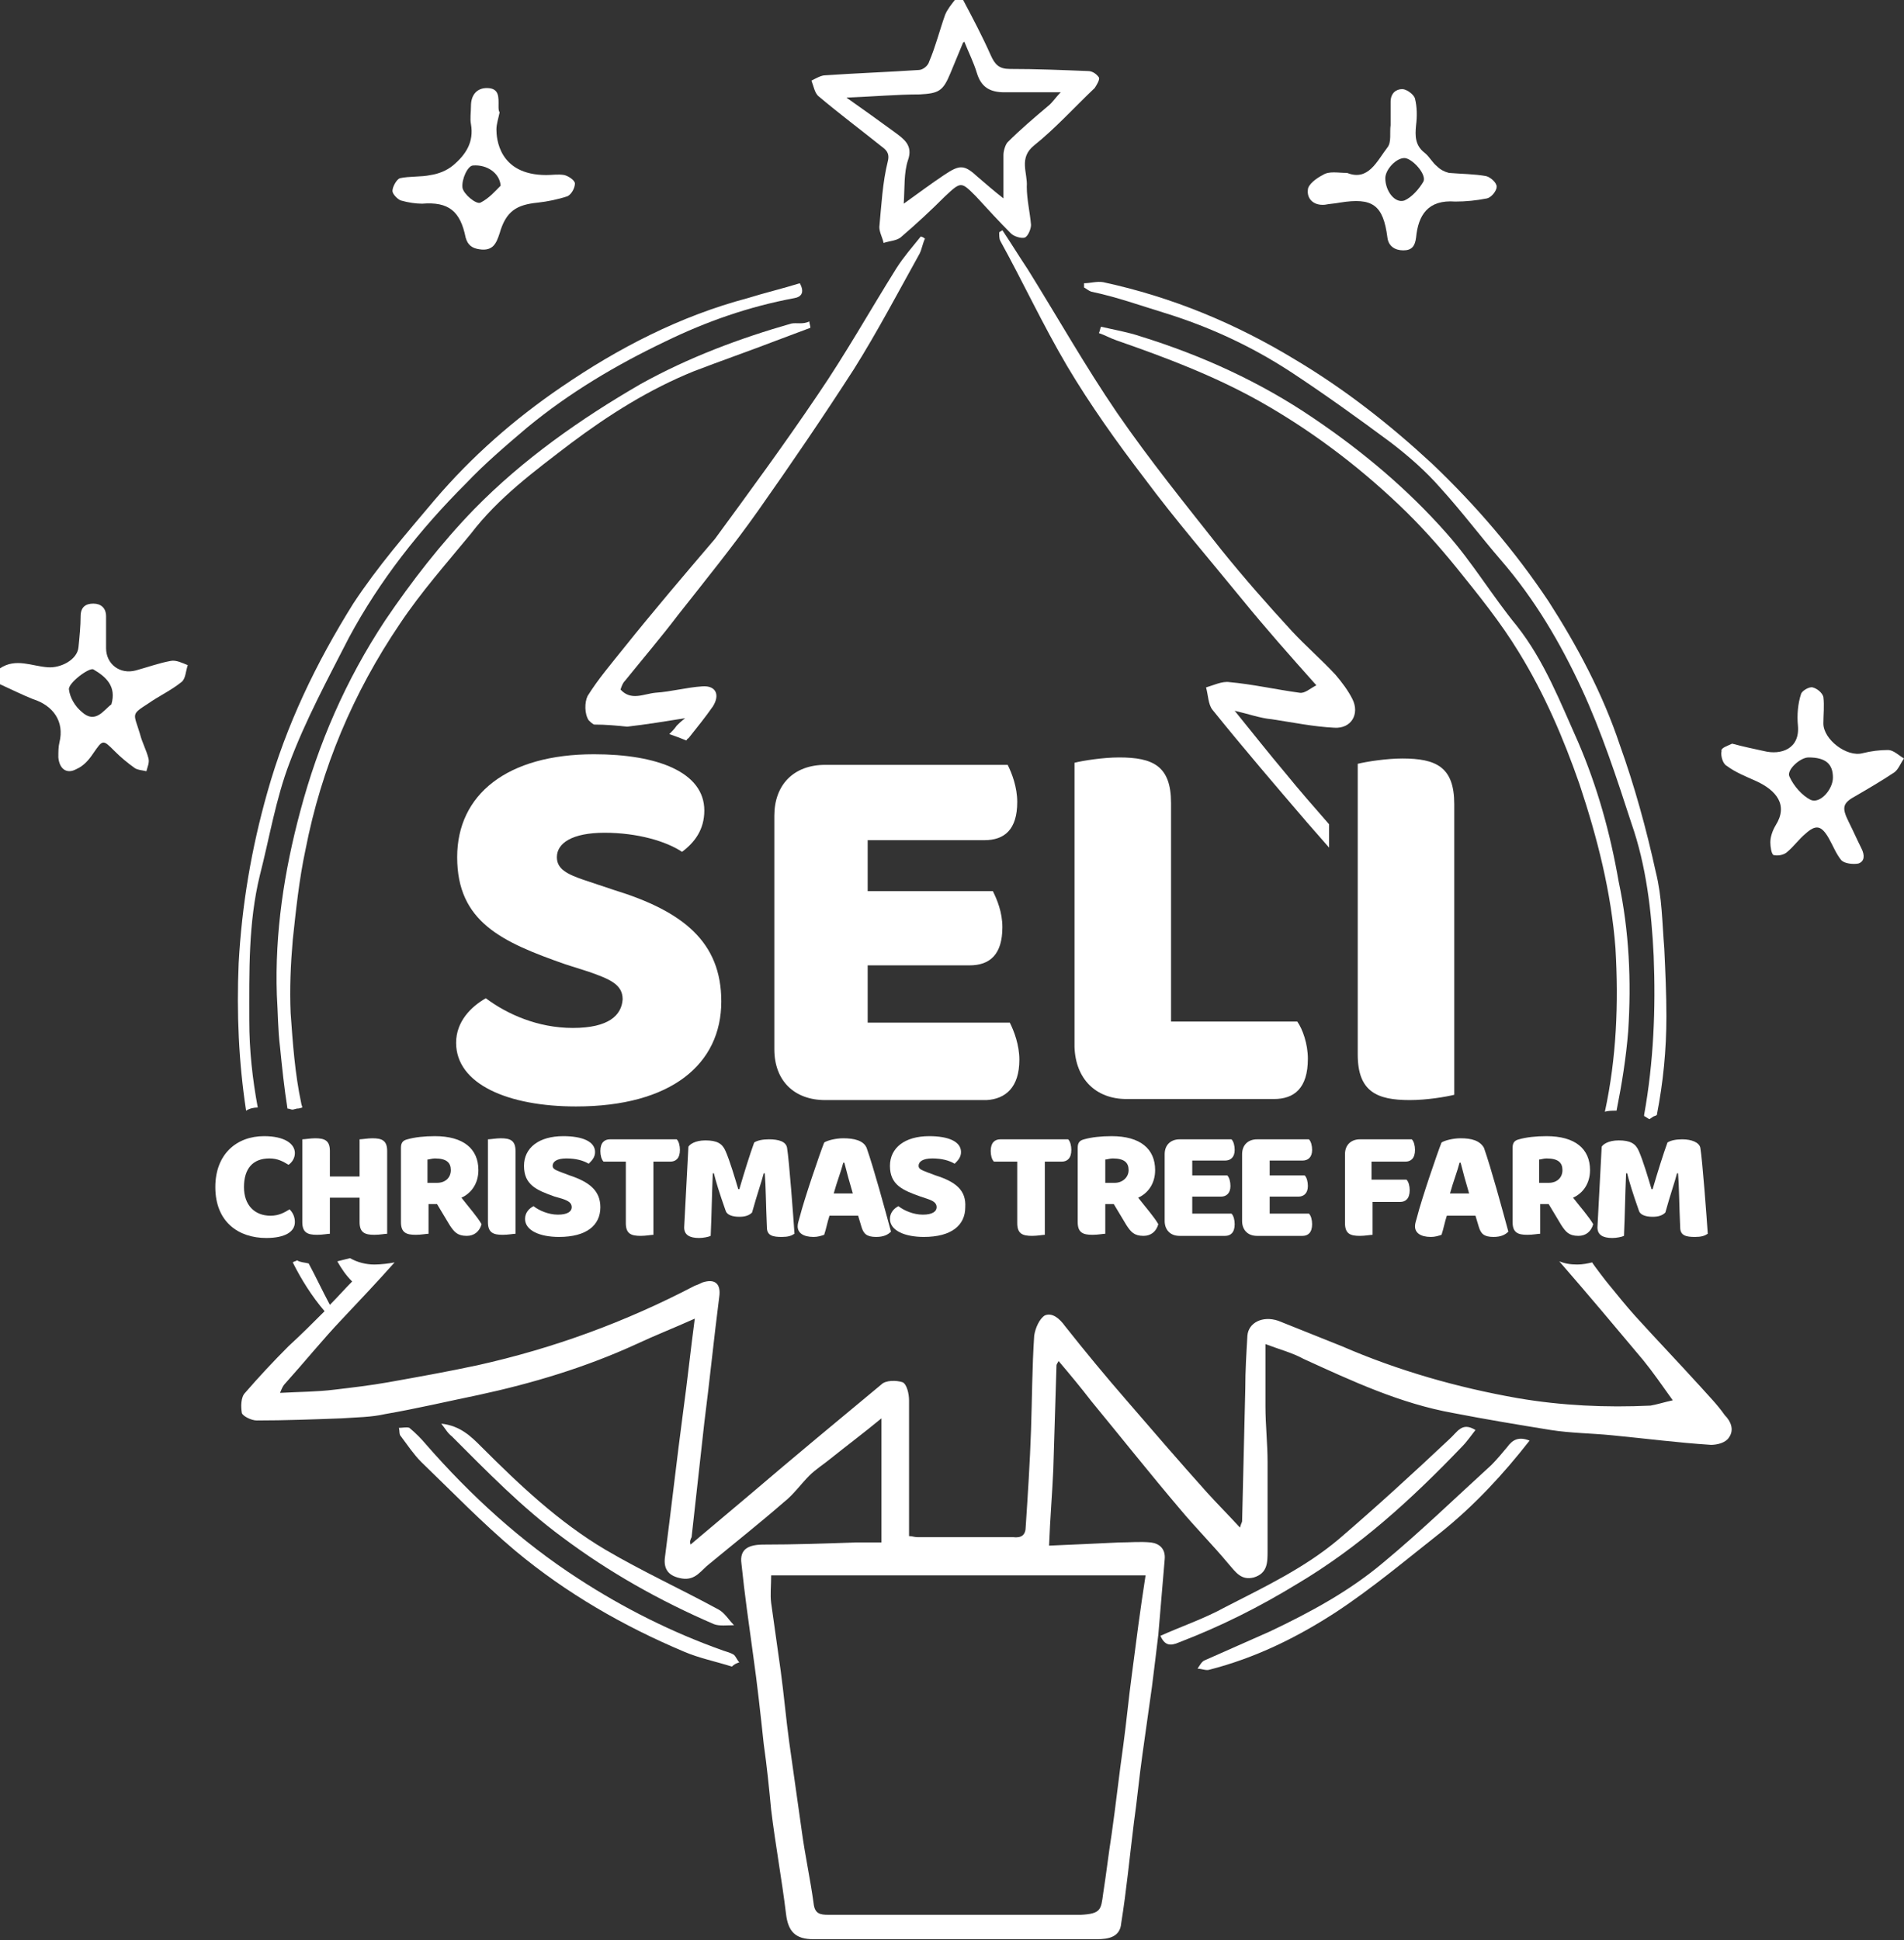
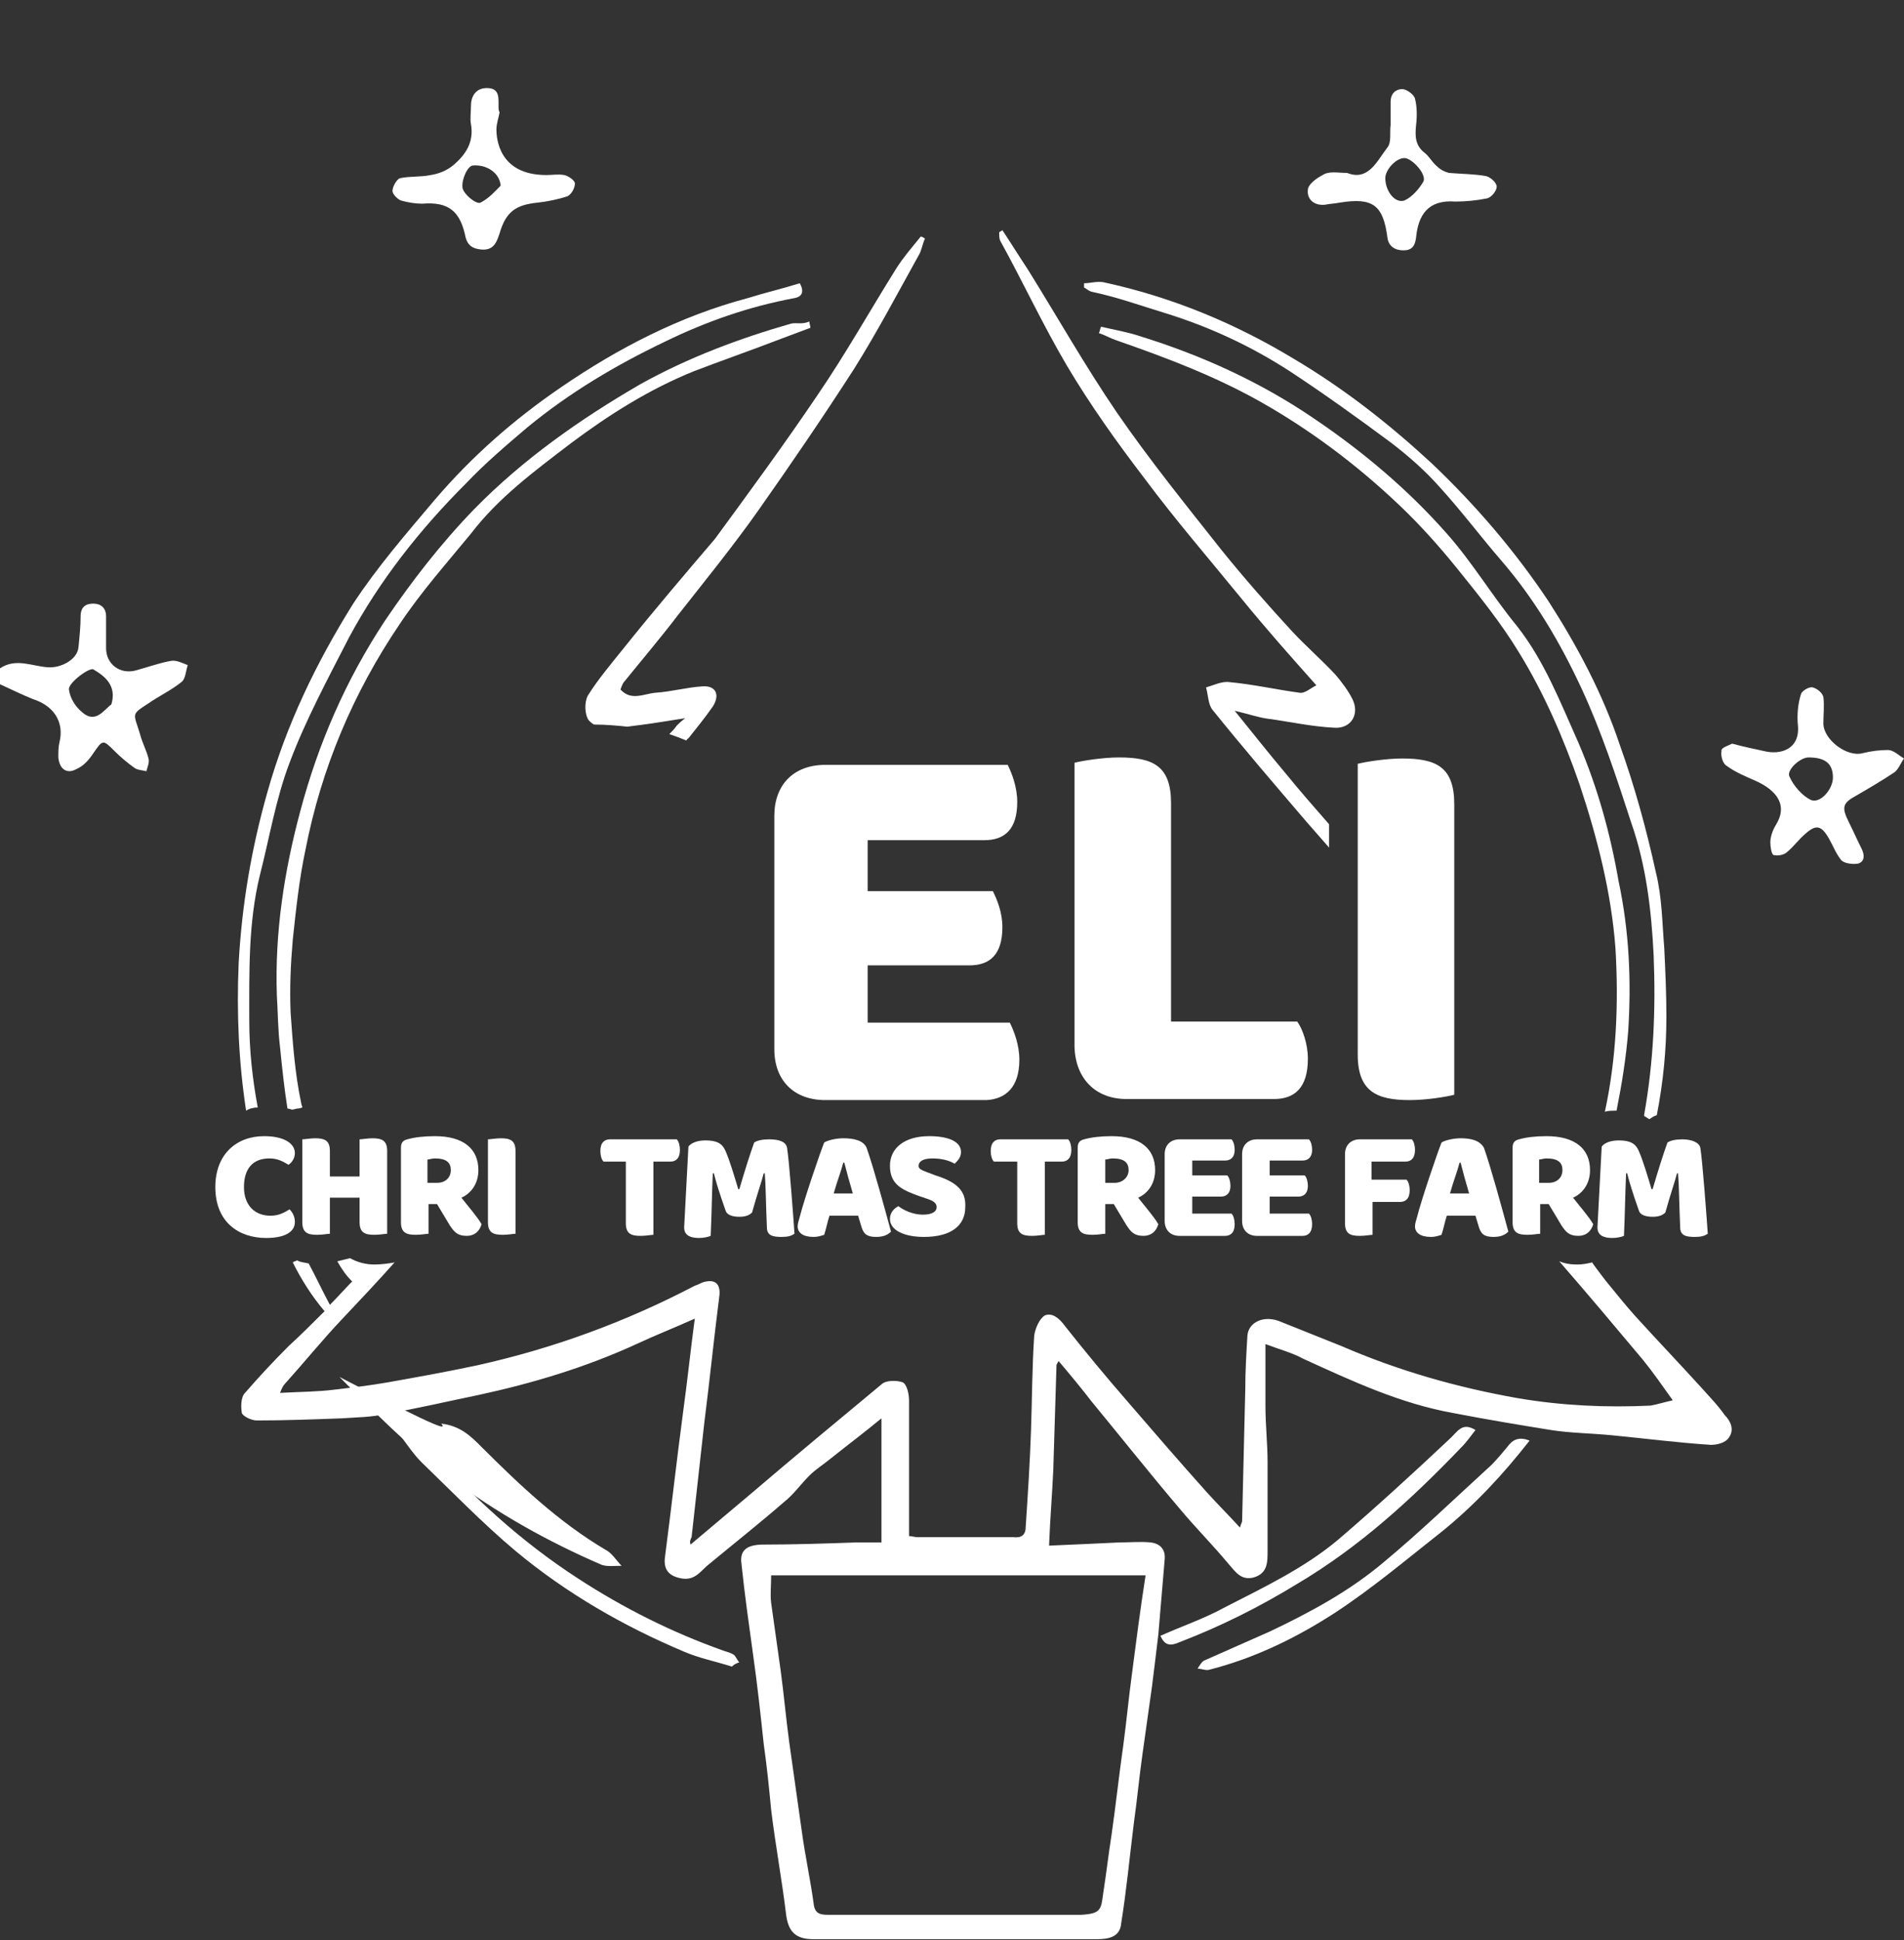
<svg xmlns="http://www.w3.org/2000/svg" id="_x2014_ÎÓÈ_x5F_1" x="0px" y="0px" viewBox="0 0 179.5 182.9" style="enable-background:new 0 0 179.5 182.9;" xml:space="preserve">
  <rect x="0" y="0" width="179.5" height="182.9" fill="#333333" stroke="none" />
  <style type="text/css">	.st0{fill:#FFFFFF;}</style>
  <g id="jog2tz_00000109009947040625025150000018427959879030353046_">
    <g>
-       <path class="st0" d="M90.8,0c0.9,1.7,1.8,3.4,2.6,5.2c0.4,0.9,0.8,1.3,1.8,1.3c2.5,0,4.9,0.1,7.4,0.2c0.4,0,0.8,0.3,1,0.6   c0.1,0.2-0.2,0.7-0.4,1c-1.9,1.8-3.7,3.8-5.7,5.4c-1.5,1.2-0.6,2.6-0.7,3.9c0,1.2,0.3,2.4,0.4,3.6c0,0.4-0.3,1.1-0.6,1.2   c-0.3,0.1-1-0.1-1.3-0.4c-1.1-1.1-2.2-2.3-3.3-3.5c-1.4-1.4-1.4-1.4-2.9,0c-1.3,1.3-2.7,2.6-4.1,3.8c-0.4,0.4-1.1,0.4-1.7,0.6   c-0.1-0.5-0.4-1-0.4-1.5c0.2-2.1,0.3-4.2,0.8-6.2c0.2-0.8-0.2-1.1-0.6-1.4c-2-1.6-4-3.1-5.9-4.7c-0.4-0.3-0.5-1-0.7-1.5   c0.4-0.2,0.9-0.5,1.3-0.5c2.9-0.2,5.8-0.3,8.8-0.5c0.4,0,0.9-0.4,1-0.8c0.6-1.4,1-3,1.5-4.4c0.2-0.5,0.6-1,1-1.5   C90.4,0,90.6,0,90.8,0z M79.8,9.2c1.7,1.2,3.1,2.2,4.6,3.3c0.8,0.6,1.7,1.2,1.2,2.6c-0.4,1.2-0.3,2.6-0.4,4.1   c1.4-1,2.6-1.9,3.8-2.7c1.5-1,1.9-1,3.2,0.2c0.7,0.6,1.5,1.3,2.4,2c0-1.4,0-2.8,0-4.1c0-0.4,0.2-1,0.4-1.2   c1.2-1.2,2.5-2.3,3.8-3.4c0.4-0.3,0.7-0.8,1.2-1.3c-2,0-3.7,0-5.3,0c-1.4,0-2.2-0.5-2.6-1.8c-0.3-1-0.8-2-1.2-3   C90.9,3.9,90.9,4,90.8,4c-0.4,1-0.8,1.9-1.2,2.9c-0.7,1.7-1.1,1.9-2.9,2C84.6,8.9,82.4,9.1,79.8,9.2z" />
      <path class="st0" d="M0,63c1.5-1,3-0.2,4.5-0.1C5.7,63,7.3,62.2,7.4,61c0.1-1,0.2-2,0.2-2.9c0-0.9,0.5-1.2,1.2-1.2   c0.7,0,1.2,0.4,1.2,1.2c0,1,0,2,0,3c0,1.5,1.3,2.5,2.8,2.1c1.1-0.3,2.2-0.7,3.3-0.9c0.5-0.1,1.1,0.2,1.6,0.4   c-0.2,0.6-0.2,1.3-0.6,1.6c-1,0.8-2.1,1.3-3.1,2c-1.7,1.1-1.4,0.9-0.8,2.9c0.2,0.8,0.6,1.5,0.8,2.3c0.1,0.4-0.1,0.8-0.2,1.2   c-0.4-0.1-0.8-0.1-1.1-0.3c-0.7-0.5-1.3-1-1.9-1.6c-1.1-1.1-1.1-1.1-2,0.2c-0.4,0.6-0.9,1.2-1.6,1.5c-0.9,0.5-1.6,0-1.7-1.1   c0-0.5,0-1,0.1-1.4c0.5-2-0.6-3.5-2.5-4.1C2.1,65.5,1.1,65,0,64.5C0,64,0,63.5,0,63z M10.5,66.4c0.5-1.7-0.5-2.6-1.7-3.3   c-0.4-0.2-2.4,1.3-2.3,1.9c0.1,0.8,0.6,1.6,1.2,2.1C9,68.3,9.8,66.9,10.5,66.4z" />
      <path class="st0" d="M163.3,70.1c1.1,0.3,2.1,0.5,3,0.7c1.6,0.4,3.4-0.2,3.2-2.4c-0.1-1,0-2.1,0.3-3c0.1-0.3,0.8-0.7,1.1-0.6   c0.4,0.1,0.9,0.5,1,0.9c0.1,0.8,0,1.7,0,2.5c0,1.5,2.2,3.2,3.7,2.8c0.8-0.2,1.6-0.3,2.4-0.3c0.5,0,1,0.5,1.5,0.8   c-0.3,0.4-0.5,1-0.9,1.3c-1.2,0.8-2.4,1.5-3.6,2.2c-1.3,0.7-1.4,1.1-0.7,2.5c0.4,0.8,0.8,1.7,1.2,2.5c0.3,0.6,0.3,1.2-0.3,1.4   c-0.5,0.1-1.3,0-1.6-0.3c-0.5-0.6-0.8-1.4-1.2-2.1c-0.7-1.2-1.2-1.3-2.2-0.4c-0.6,0.5-1.1,1.2-1.7,1.7c-0.3,0.3-0.9,0.4-1.3,0.3   c-0.2-0.1-0.3-0.8-0.3-1.2c0-0.5,0.2-1.1,0.5-1.6c1.2-1.9,0.1-3.3-1.9-4.2c-0.9-0.4-1.9-0.8-2.7-1.4c-0.4-0.2-0.6-1-0.5-1.4   C162.2,70.5,162.9,70.3,163.3,70.1z M172.8,73.3c0-1.3-0.7-1.9-2.3-1.9c-0.8,0-2.1,1.2-1.8,1.8c0.4,0.9,1.2,1.8,2,2.2   C171.6,75.8,172.8,74.4,172.8,73.3z" />
      <path class="st0" d="M47.1,10.6c-0.1,0.5-0.3,1.1-0.3,1.6c0,0.8,0.2,4.3,4.7,4.3c0.6,0,1.1-0.1,1.7,0c0.4,0.1,1,0.5,1,0.8   c0,0.4-0.3,1-0.7,1.2c-0.9,0.3-1.9,0.5-2.8,0.6c-2,0.2-3,0.8-3.6,2.9c-0.3,0.9-0.6,1.7-1.9,1.5c-0.7-0.1-1.1-0.4-1.3-1.1   c-0.5-2.5-1.6-3.4-4.1-3.2c-0.6,0-1.3-0.1-2-0.3C37.5,18.8,37,18.3,37,18c0-0.4,0.4-1.1,0.7-1.2c0.9-0.2,2-0.1,2.9-0.3   c0.7-0.1,1.5-0.4,2.1-0.9c1.2-1,2-2.2,1.7-3.9c-0.1-0.5,0-1.1,0-1.7c0-1.1,0.6-1.7,1.5-1.7c1.2,0,1.1,0.9,1.1,1.7   C47,10.3,47,10.4,47.1,10.6C47,10.6,47,10.6,47.1,10.6z M47.2,17.5c-0.1-1.2-1.3-2-2.6-1.9c-0.5,0-1.1,1.3-1,2.1   c0.1,0.6,1.3,1.6,1.7,1.4C46.1,18.7,46.7,18,47.2,17.5z" />
      <path class="st0" d="M127,16.3c2,0.8,2.8-1.1,3.8-2.4c0.4-0.5,0.2-1.4,0.3-2.1c0-0.7,0-1.4,0-2.2c0-0.8,0.5-1.2,1.1-1.2   c0.4,0,1.1,0.5,1.2,0.9c0.2,0.8,0.2,1.7,0.1,2.5c-0.1,1-0.1,1.9,0.8,2.6c0.5,0.4,0.7,0.9,1.2,1.3c0.3,0.3,0.7,0.5,1.1,0.6   c1.2,0.1,2.4,0.1,3.5,0.3c0.4,0.1,1,0.6,1,1c0,0.4-0.5,1-0.9,1.1c-1,0.2-2,0.3-3,0.3c-2.6-0.2-3.5,1.3-3.7,3.4   c-0.1,0.8-0.4,1.2-1.2,1.2c-0.8,0-1.4-0.4-1.5-1.2c-0.4-3.1-1.4-3.8-4.5-3.3c-0.5,0.1-0.9,0.1-1.4,0.2c-1.1,0.1-1.7-0.6-1.6-1.4   c0-0.5,0.8-1.1,1.4-1.4C125.3,16.1,126.1,16.3,127,16.3z M130.6,16.8c0,1.2,0.9,2.4,1.8,2.1c0.7-0.3,1.4-1.1,1.8-1.8   c0.3-0.7-1.1-2.2-1.8-2.2C131.6,14.9,130.6,16,130.6,16.8z" />
      <path class="st0" d="M69,157.1c-1.6-0.5-3.1-0.8-4.5-1.4c-5.7-2.4-11.1-5.5-15.9-9.5c-3.1-2.6-6-5.6-8.9-8.4   c-0.7-0.7-1.3-1.6-1.9-2.4c-0.2-0.2-0.1-0.5-0.2-0.8c0.3,0,0.8-0.1,1,0c0.6,0.5,1.1,1,1.6,1.6c4.2,4.8,8.9,9.1,14.3,12.6   c4.3,2.8,8.9,5.1,13.7,6.8c0.3,0.1,0.7,0.2,1,0.4c0.2,0.2,0.3,0.5,0.5,0.7C69.4,156.8,69.2,156.9,69,157.1z" />
      <path class="st0" d="M144.2,135.8c-2.5,3.2-5.2,6.1-8.3,8.6c-3.3,2.6-6.5,5.3-10,7.6c-3.7,2.4-7.6,4.3-11.9,5.4   c-0.3,0.1-0.7-0.1-1.1-0.1c0.2-0.3,0.4-0.7,0.7-0.8c2-0.9,4.1-1.8,6.1-2.7c3.8-1.8,7.5-3.8,10.7-6.5c3.5-2.9,6.8-6.1,10.2-9.2   c0.5-0.5,1-1.1,1.5-1.7C142.6,135.7,143.2,135.4,144.2,135.8z" />
      <path class="st0" d="M109.4,154.2c2-0.9,4.1-1.6,6.1-2.7c3.7-1.9,7.5-3.7,10.7-6.4c3.5-3,7-6.2,10.4-9.4c0.8-0.7,1.2-1.7,2.5-0.9   c-0.4,0.5-0.8,1.1-1.3,1.6c-4.7,4.9-9.6,9.4-15.5,12.9c-3.6,2.2-7.2,4-11.1,5.5C110.3,155.2,109.8,155.1,109.4,154.2   C109.4,154.2,109.4,154.2,109.4,154.2z" />
-       <path class="st0" d="M41.6,134.2c1.8,0.2,2.8,1.2,3.8,2.2c3.6,3.6,7.3,7.1,11.7,9.7c3.4,2,7.1,3.7,10.6,5.6c0.6,0.3,1,1,1.5,1.5   c-0.6,0-1.4,0.1-1.9-0.1c-5.1-2.2-9.9-4.9-14.3-8.2c-3.8-2.8-7.1-6.2-10.4-9.5C42.2,135.1,42,134.7,41.6,134.2z" />
+       <path class="st0" d="M41.6,134.2c1.8,0.2,2.8,1.2,3.8,2.2c3.6,3.6,7.3,7.1,11.7,9.7c0.6,0.3,1,1,1.5,1.5   c-0.6,0-1.4,0.1-1.9-0.1c-5.1-2.2-9.9-4.9-14.3-8.2c-3.8-2.8-7.1-6.2-10.4-9.5C42.2,135.1,42,134.7,41.6,134.2z" />
    </g>
  </g>
  <g>
    <path class="st0" d="M100.6,34.5c2.2,3.7,4.7,7.2,7.3,10.6c2.9,3.9,6.1,7.6,9.2,11.4c2.2,2.7,4.5,5.3,7,8.1  c-0.6,0.3-1.1,0.8-1.6,0.7c-2.2-0.3-4.4-0.8-6.6-1c-0.7-0.1-1.5,0.3-2.2,0.5c0.2,0.7,0.2,1.6,0.6,2.1c2.9,3.6,5.9,7.1,8.9,10.6  c0.7,0.8,1.4,1.6,2.1,2.4v-2.2c-1.4-1.6-2.8-3.2-4.1-4.8c-1.6-1.9-3.1-3.8-4.8-5.9c1.3,0.3,2.4,0.7,3.5,0.8c2,0.3,3.9,0.7,5.9,0.8  c1.6,0.1,2.4-1.3,1.7-2.7c-0.4-0.8-1-1.6-1.6-2.3c-1.3-1.4-2.8-2.7-4.1-4.1c-2.3-2.5-4.5-5-6.6-7.6c-3.4-4.3-6.8-8.5-9.9-13  c-3-4.4-5.6-9-8.4-13.5c-0.8-1.2-1.6-2.5-2.4-3.7c-0.1,0.1-0.2,0.1-0.3,0.2c0,0.3,0,0.6,0.1,0.8C96.4,26.5,98.3,30.6,100.6,34.5z" />
    <path class="st0" d="M148.8,70c-1.7-3.8-3.2-7.7-5.8-11c-2.3-2.8-4.2-6-6.6-8.7c-3.7-4.2-8-7.8-12.6-10.9c-5-3.4-10.5-5.9-16.3-7.7  c-1.2-0.4-2.4-0.6-3.7-0.9c-0.1,0.2-0.1,0.4-0.2,0.6c0.6,0.2,1.1,0.5,1.7,0.7c4.6,1.6,9.1,3.3,13.4,5.7c4.8,2.7,9.2,6,13.2,9.8  c1.9,1.8,3.7,3.8,5.4,5.9c2.1,2.6,4.2,5.2,5.9,8c2.4,3.9,4.2,8.1,5.7,12.4c1.7,5.1,3,10.2,3.4,15.5c0.3,5.2,0.1,10.3-1,15.4  c0.3-0.1,0.7-0.1,1.1-0.1c0.5-2.5,0.9-5,1.1-7.5c0.3-4.7,0.1-9.4-0.9-14.1C151.8,78.5,150.6,74.2,148.8,70z" />
    <path class="st0" d="M109.8,29.5c4.2,1.3,8.1,3.1,11.8,5.5c3.2,2.1,6.4,4.4,9.5,6.7c1.7,1.3,3.3,2.7,4.7,4.3c2,2.2,3.8,4.6,5.7,6.8  c3.2,3.7,5.6,7.8,7.6,12.1c1.9,4.1,3.3,8.4,4.7,12.7c1.4,4,1.9,8.3,2.1,12.5c0.2,5,0,10-0.9,15c0,0,0,0.1,0,0.1  c0.2,0.1,0.3,0.2,0.5,0.3l0.3-0.2c0.1-0.1,0.3-0.1,0.4-0.2c0.6-3.1,0.9-6.1,0.9-9.3c0-2.1-0.1-4.3-0.2-6.4  c-0.2-2.4-0.2-4.8-0.8-7.2c-0.9-4.1-2-8.1-3.4-12c-1.6-4.8-4-9.3-6.7-13.5c-3.2-4.8-6.9-9.1-11-13c-4-3.7-8.2-7-12.9-9.8  c-5.6-3.4-11.6-5.9-18.1-7.3c-0.6-0.1-1.2,0.1-1.8,0.1c0,0.1,0,0.3,0,0.4c0.2,0.1,0.4,0.3,0.7,0.4C105.3,28,107.5,28.8,109.8,29.5z  " />
    <path class="st0" d="M24.3,104.4c-0.5-2.7-0.8-5.4-0.8-8.2c0-4.6-0.1-9.2,1-13.7c0.9-3.5,1.5-7.2,2.8-10.6c1.5-4,3.6-7.9,5.6-11.8  c2.9-5.4,6.7-10.2,11-14.5c1.8-1.9,3.8-3.6,5.8-5.3c4-3.3,8.4-5.9,13-8.1c3.9-1.9,7.9-3.3,12.2-4.1c0.6-0.1,1-0.5,0.5-1.4  c-1.6,0.5-3.3,0.9-4.9,1.4c-6.4,1.7-12.2,4.7-17.6,8.4c-4.4,3-8.4,6.5-11.9,10.6c-2.7,3.2-5.4,6.3-7.7,9.8  c-3.5,5.6-6.3,11.4-8.1,17.8c-1.5,5.3-2.4,10.6-2.7,16.1c-0.2,4.7,0,9.3,0.7,13.9C23.5,104.5,23.9,104.4,24.3,104.4z" />
    <path class="st0" d="M160.3,130.7c-2-2.2-4.1-4.4-6.1-6.6c-0.9-1-1.7-2-2.6-3.1c-0.1-0.1-1.4-1.8-1.5-2c-0.4,0.1-0.9,0.2-1.4,0.2  c-0.7,0-1.2-0.1-1.7-0.3c2.7,3.1,5.3,6.2,7.9,9.3c0.9,1.1,1.8,2.4,2.8,3.8c-0.9,0.2-1.5,0.4-2.1,0.5c-4.2,0.2-8.4,0-12.5-0.7  c-5.7-1-11.3-2.6-16.6-4.9c-2-0.8-4-1.6-6-2.4c-1.5-0.5-2.8,0.2-2.9,1.4c-0.1,1.7-0.2,3.3-0.2,5c-0.1,4.2-0.2,8.4-0.3,12.5  c0,0.1-0.1,0.2-0.2,0.6c-1.1-1.2-2.1-2.2-3.1-3.3c-2.6-2.9-5.1-5.8-7.6-8.7c-2-2.3-3.9-4.6-5.8-7c-0.5-0.7-1.2-1.3-1.9-1  c-0.5,0.3-0.9,1.2-1,1.9c-0.2,3-0.2,6-0.3,8.9c-0.1,3-0.3,6.1-0.5,9.1c0,0.8-0.4,1.1-1.2,1c-3,0-6,0-9,0c-0.3,0-0.5-0.1-0.8-0.1  c0-0.7,0-1.3,0-1.9c0-3.6,0-7.3,0-10.9c0-0.6-0.2-1.5-0.6-1.7c-0.6-0.2-1.6-0.2-2,0.2c-4.1,3.4-8.2,6.8-12.3,10.3  c-1.9,1.6-3.8,3.2-5.7,4.8c-0.1-0.3,0-0.5,0.1-0.7c0.4-3.6,0.8-7.2,1.2-10.8c0.5-3.9,0.9-7.9,1.4-11.8c0.2-1.3-0.4-1.8-1.6-1.4  c-0.2,0.1-0.4,0.2-0.7,0.3c-6.5,3.4-13.3,5.9-20.5,7.5c-2.8,0.6-5.6,1.1-8.4,1.6c-1.7,0.3-3.4,0.5-5.1,0.7  c-1.6,0.2-3.3,0.2-5.1,0.3c0.2-0.5,0.3-0.7,0.5-0.9c1.8-2,3.5-4.1,5.3-6c1.7-1.8,3.4-3.6,5-5.4l0,0c-0.5,0.1-1.3,0.2-1.9,0.2  c-0.8,0-1.6-0.2-2.3-0.6l-1.2,0.3c0.4,0.7,0.8,1.3,1.4,1.9c-0.7,0.7-1.3,1.4-2.1,2.2c-0.7-1.3-1.3-2.6-2-3.9  c-0.4-0.1-0.8-0.1-1.1-0.3c-0.1,0.1-0.3,0.1-0.4,0.2c0.8,1.6,1.8,3.2,3,4.6c-1.1,1.1-2.2,2.2-3.4,3.3c-1.4,1.4-2.8,2.9-4.1,4.4  c-0.4,0.4-0.4,1.3-0.3,1.9c0.1,0.3,0.9,0.7,1.4,0.7c2.7,0,5.3-0.1,8-0.2c1.4-0.1,2.8-0.1,4.1-0.4c2.9-0.5,5.9-1.2,8.8-1.8  c5.1-1.1,10.1-2.6,14.9-4.8c1.7-0.8,3.5-1.5,5.5-2.4c-0.4,3-0.7,5.9-1.1,8.8c-0.6,4.5-1.1,9-1.7,13.6c-0.2,1.3,0.4,1.9,1.6,2.1  c1.3,0.2,1.8-0.8,2.6-1.4c2.3-1.9,4.7-3.8,7-5.8c0.9-0.7,1.6-1.7,2.4-2.5c0.6-0.6,1.4-1.1,2-1.6c1.5-1.2,3.1-2.4,4.8-3.8  c0,4.1,0,7.8,0,11.7c-0.9,0-1.7,0-2.4,0c-2.9,0.1-5.8,0.2-8.7,0.2c-1.4,0-2.3,0.4-2.1,1.8c0.3,2.9,0.7,5.7,1.1,8.6  c0.4,2.8,0.7,5.6,1,8.4c0.3,2.1,0.5,4.1,0.7,6.2c0.4,3.3,1,6.5,1.4,9.8c0.2,1.7,0.9,2.4,2.6,2.4c5.9,0,11.8,0,17.7,0c3,0,6,0,9,0  c1.1,0,2.2-0.2,2.3-1.5c0.5-3.1,0.8-6.3,1.2-9.5c0.3-2.1,0.5-4.3,0.8-6.4c0.3-2.1,0.6-4.3,0.9-6.4c0.2-1.6,0.4-3.2,0.6-4.9l0,0  c0.2-2.4,0.4-4.7,0.6-7.1c0.1-1-0.5-1.5-1.3-1.6c-1-0.1-2,0-3,0c-2.1,0.1-4.2,0.2-6.6,0.3c0.1-2.6,0.3-4.9,0.4-7.2  c0.1-3.3,0.2-6.5,0.3-9.8c0-0.1,0.1-0.2,0.2-0.4c1.1,1.3,2.1,2.5,3.1,3.8c2.8,3.4,5.5,6.8,8.3,10.1c1.5,1.8,3.1,3.4,4.6,5.2  c0.7,0.8,1.2,1.6,2.4,1.3c1.3-0.4,1.3-1.4,1.3-2.5c0-2.8,0-5.6,0-8.4c0-1.7-0.2-3.5-0.2-5.2c0-1.9,0-3.8,0-5.9  c1.3,0.5,2.5,0.8,3.6,1.4c4.6,2.1,9.1,4.2,14.1,5.1c3.1,0.6,6.1,1.1,9.2,1.6c1.9,0.3,3.8,0.3,5.8,0.5c3.1,0.3,6.2,0.7,9.3,0.9  c0.6,0,1.4-0.2,1.7-0.7c0.5-0.7,0.2-1.5-0.4-2.1C161.9,132.4,161.1,131.6,160.3,130.7z M108,148.5c-0.5,3.2-0.9,6.3-1.3,9.4  c-0.3,2.2-0.5,4.4-0.8,6.6c-0.4,2.8-0.7,5.6-1.1,8.4c-0.3,1.9-0.5,3.7-0.8,5.6c-0.2,1.5-0.2,1.9-2.1,2c-1,0-2,0-3,0  c-6.9,0-13.9,0-20.8,0c-0.8,0-1.3-0.1-1.4-1.1c-0.3-2.2-0.8-4.5-1.1-6.7c-0.4-2.8-0.8-5.7-1.2-8.5c-0.3-2.2-0.5-4.5-0.8-6.7  c-0.3-2.1-0.6-4.3-0.9-6.4c-0.1-0.8,0-1.6,0-2.6C84.5,148.5,96.2,148.5,108,148.5z" />
    <path class="st0" d="M58.8,61.1c-1.2,1.5-2.4,2.9-3.4,4.5c-0.3,0.6-0.3,1.7,0.1,2.3c0.1,0.1,0.3,0.3,0.5,0.4c0,0,0,0,0,0  c1.1,0,2.2,0.1,3.1,0.2c1.8-0.2,3.6-0.5,5.5-0.8c-0.4,0.3-0.6,0.5-0.8,0.7c-0.2,0.3-0.5,0.6-0.7,0.8c0.6,0.2,1.1,0.4,1.6,0.6  c0.1-0.1,0.1-0.2,0.2-0.2c0.8-1,1.6-2,2.3-3c0.7-1.1,0.3-2-1-1.9c-1.5,0.1-2.9,0.5-4.4,0.6c-1.1,0.1-2.3,0.8-3.3-0.3  c0.1-0.3,0.2-0.6,0.4-0.8c1.7-2.1,3.4-4.1,5-6.2c2.6-3.3,5.2-6.5,7.6-9.9c3.1-4.4,6.1-8.8,9-13.3c2.2-3.5,4.2-7.3,6.2-10.9  c0.2-0.4,0.3-1,0.5-1.4c-0.1-0.1-0.3-0.2-0.4-0.2c-0.8,1-1.6,1.9-2.3,3c-2.5,4-4.8,8.1-7.4,11.9c-3.1,4.6-6.4,9.1-9.7,13.6  C64.5,54.2,61.6,57.6,58.8,61.1z" />
    <path class="st0" d="M74.6,30.5c-4.9,1.4-9.7,3.2-14.2,5.7c-5.7,3.3-11.1,7.1-15.7,11.8c-3.1,3.2-5.9,6.8-8.4,10.5  c-3.7,5.6-6.3,11.6-8,18c-1.5,5.6-2.4,11.4-2.2,17.3c0.1,1.6,0.1,3.3,0.3,4.9c0.2,2,0.4,3.9,0.7,5.8c0.2,0,0.3,0.1,0.5,0.1l0.4-0.1  c0.1,0,0.2,0,0.5-0.1c0-0.1-0.1-0.3-0.1-0.4c-0.6-2.8-0.8-5.7-1-8.5c-0.1-2.3,0-4.6,0.2-6.9c0.3-2.8,0.6-5.7,1.2-8.5  c1.5-7.7,4.5-14.8,8.9-21.3c2-3,4.4-5.7,6.7-8.5c2.6-3.4,6-5.9,9.4-8.5c3.6-2.7,7.4-5.1,11.6-6.8c2.6-1,5.2-1.9,7.8-2.9  c1.1-0.4,2.1-0.8,3.2-1.2c0-0.2-0.1-0.4-0.1-0.6C75.7,30.6,75.1,30.4,74.6,30.5z" />
  </g>
  <g>
    <g>
-       <path class="st0" d="M54,96.9c-3.3,0-6.2-1.3-8.2-2.8c-1.4,0.8-2.8,2.2-2.8,4.2c0,3.9,4.9,6,11.3,6c9,0,13.7-4,13.7-9.9   c0-5.6-3.6-8.5-10.1-10.5L55.2,83c-1.8-0.6-2.7-1.1-2.7-2.2c0-1.3,1.4-2.3,4.5-2.3c3.1,0,5.8,0.8,7.3,1.8c1.2-0.9,2.1-2.1,2.1-3.9   c0-3.6-4.4-5.3-10.4-5.3c-8.2,0-12.9,3.8-12.9,9.7c0,6.1,4.2,8,10.2,10.1l2.2,0.7c2,0.7,3.2,1.2,3.2,2.6   C58.6,95.7,57.4,96.9,54,96.9z" />
-     </g>
+       </g>
    <g>
      <path class="st0" d="M96.1,99.9c0-1.4-0.5-2.7-0.9-3.5H81.8V91h9.6c1.9,0,3.1-1,3.1-3.6c0-1.4-0.5-2.6-0.9-3.4H81.8v-4.8h11   c1.9,0,3.1-1,3.1-3.6c0-1.4-0.5-2.7-0.9-3.5H77.8c-3,0-4.8,1.9-4.8,4.8v22c0,3,1.9,4.8,4.8,4.8h15.2   C94.8,103.6,96.1,102.5,96.1,99.9z" />
    </g>
    <g>
      <path class="st0" d="M106.2,103.6h13.9c1.9,0,3.2-1,3.2-3.8c0-1.4-0.5-2.8-1-3.5h-11.9V75.7c0-3.5-1.7-4.3-4.9-4.3   c-1.5,0-3.4,0.3-4.2,0.5v26.8C101.4,101.7,103.3,103.6,106.2,103.6z" />
    </g>
    <g>
      <path class="st0" d="M132.9,103.7c1.6,0,3.4-0.3,4.2-0.5V75.8c0-3.5-1.7-4.3-4.9-4.3c-1.5,0-3.4,0.3-4.2,0.5v27.4   C128,102.9,129.8,103.7,132.9,103.7z" />
    </g>
    <g>
      <path class="st0" d="M25.5,114.6c-1.5,0-2.5-1-2.5-2.7c0-1.7,0.8-2.7,2.4-2.7c0.8,0,1.3,0.3,1.8,0.6c0.3-0.2,0.6-0.6,0.6-1.1   c0-0.9-1-1.6-2.9-1.6c-2.6,0-4.6,1.7-4.6,4.8c0,3.3,2.2,4.8,4.8,4.8c1.8,0,2.7-0.6,2.7-1.5c0-0.5-0.2-0.9-0.5-1.2   C26.8,114.3,26.3,114.6,25.5,114.6z" />
    </g>
    <g>
      <path class="st0" d="M35.1,107.3c-0.4,0-1,0.1-1.2,0.1v3.5h-2.8v-2.4c0-1-0.5-1.2-1.4-1.2c-0.4,0-1,0.1-1.2,0.1v7.8   c0,1,0.5,1.2,1.4,1.2c0.5,0,1-0.1,1.2-0.1v-3.4h2.8v2.3c0,1,0.5,1.2,1.4,1.2c0.5,0,1-0.1,1.2-0.1v-7.8   C36.5,107.5,36,107.3,35.1,107.3z" />
    </g>
    <g>
      <path class="st0" d="M45.1,110.3c0-2-1.4-3.2-4.1-3.2c-1,0-1.9,0.1-2.6,0.3c-0.4,0.1-0.6,0.3-0.6,0.8v7c0,1,0.5,1.2,1.4,1.2   c0.5,0,1-0.1,1.2-0.1v-2.8h0.8l1.2,2c0.4,0.6,0.7,1,1.6,1c0.7,0,1.2-0.4,1.4-1.1c-0.4-0.7-1.2-1.6-1.9-2.5   C44.4,112.5,45.1,111.6,45.1,110.3z M41.2,111.5h-0.9v-2.2c0.2,0,0.4-0.1,0.7-0.1c1.1,0,1.5,0.4,1.5,1.1S42,111.5,41.2,111.5z" />
    </g>
    <g>
      <path class="st0" d="M47.2,107.3c-0.4,0-1,0.1-1.2,0.1v7.8c0,1,0.5,1.2,1.4,1.2c0.5,0,1-0.1,1.2-0.1v-7.8   C48.6,107.5,48.1,107.3,47.2,107.3z" />
    </g>
    <g>
-       <path class="st0" d="M53.7,110.8l-0.8-0.3c-0.5-0.2-0.8-0.3-0.8-0.6c0-0.4,0.4-0.7,1.3-0.7c0.9,0,1.6,0.2,2.1,0.5   c0.3-0.3,0.6-0.6,0.6-1.1c0-1-1.2-1.5-3-1.5c-2.3,0-3.7,1.1-3.7,2.8c0,1.8,1.2,2.3,2.9,2.9L53,113c0.6,0.2,0.9,0.4,0.9,0.8   c0,0.4-0.4,0.7-1.3,0.7c-0.9,0-1.8-0.4-2.3-0.8c-0.4,0.2-0.8,0.6-0.8,1.2c0,1.1,1.4,1.7,3.2,1.7c2.6,0,3.9-1.1,3.9-2.8   C56.6,112.2,55.5,111.4,53.7,110.8z" />
-     </g>
+       </g>
    <g>
      <path class="st0" d="M57.5,107.4c-0.5,0-0.9,0.3-0.9,1.1c0,0.4,0.1,0.8,0.3,1H59v5.8c0,1,0.5,1.2,1.4,1.2c0.5,0,1-0.1,1.2-0.1   v-6.9h1.6c0.5,0,0.9-0.3,0.9-1.1c0-0.4-0.1-0.8-0.3-1H57.5z" />
    </g>
    <g>
      <path class="st0" d="M72.5,107.4c-0.6,0-1.1,0.1-1.4,0.3c-0.4,1.1-0.9,2.7-1.4,4.4h-0.1c-0.3-1-0.8-2.7-1.2-3.6   c-0.3-0.7-0.8-1-1.9-1c-1,0-1.5,0.4-1.6,0.6l-0.4,7.6c0,0.7,0.5,1,1.4,1c0.4,0,0.9-0.1,1.1-0.2c0.1-2.2,0.1-3.6,0.2-5.9h0.1   c0.2,0.8,0.5,1.8,1.1,3.5c0.1,0.4,0.6,0.6,1.3,0.6c0.5,0,0.9-0.1,1.2-0.4c0.5-1.8,0.9-2.9,1.1-3.7h0.1c0.1,1.2,0.1,2.9,0.2,5.1   c0,0.8,0.6,0.9,1.4,0.9c0.6,0,0.9-0.1,1.2-0.3c-0.1-1.5-0.5-6.9-0.7-8.1C74.1,107.6,73.4,107.4,72.5,107.4z" />
    </g>
    <g>
      <path class="st0" d="M79.5,107.3c-0.7,0-1.5,0.2-1.8,0.4c-0.4,1-1.9,5.4-2.3,7c-0.1,0.4-0.2,0.6-0.2,0.9c0,0.6,0.5,1,1.5,1   c0.4,0,0.7-0.1,1-0.2c0.2-0.6,0.3-1.2,0.5-1.8h2.7l0.3,1c0.2,0.7,0.5,1,1.4,1c0.7,0,1.1-0.2,1.4-0.5c-0.6-2.2-1.6-5.9-2.3-7.9   C81.4,107.5,80.5,107.3,79.5,107.3z M78.6,112.5c0.3-1.1,0.7-2.1,0.9-2.9h0.1c0.2,0.8,0.5,1.9,0.8,2.9H78.6z" />
    </g>
    <g>
      <path class="st0" d="M88.2,110.8l-0.8-0.3c-0.5-0.2-0.8-0.3-0.8-0.6c0-0.4,0.4-0.7,1.3-0.7c0.9,0,1.6,0.2,2.1,0.5   c0.3-0.3,0.6-0.6,0.6-1.1c0-1-1.2-1.5-3-1.5c-2.3,0-3.7,1.1-3.7,2.8c0,1.8,1.2,2.3,2.9,2.9l0.6,0.2c0.6,0.2,0.9,0.4,0.9,0.8   c0,0.4-0.4,0.7-1.3,0.7c-0.9,0-1.8-0.4-2.3-0.8c-0.4,0.2-0.8,0.6-0.8,1.2c0,1.1,1.4,1.7,3.2,1.7c2.6,0,3.9-1.1,3.9-2.8   C91.1,112.2,90.1,111.4,88.2,110.8z" />
    </g>
    <g>
      <path class="st0" d="M94.3,107.4c-0.5,0-0.9,0.3-0.9,1.1c0,0.4,0.1,0.8,0.3,1h2.2v5.8c0,1,0.5,1.2,1.4,1.2c0.5,0,1-0.1,1.2-0.1   v-6.9h1.6c0.5,0,0.9-0.3,0.9-1.1c0-0.4-0.1-0.8-0.3-1H94.3z" />
    </g>
    <g>
      <path class="st0" d="M108.9,110.3c0-2-1.4-3.2-4.1-3.2c-1,0-1.9,0.1-2.6,0.3c-0.4,0.1-0.6,0.3-0.6,0.8v7c0,1,0.5,1.2,1.4,1.2   c0.5,0,1-0.1,1.2-0.1v-2.8h0.8l1.2,2c0.4,0.6,0.7,1,1.6,1c0.7,0,1.2-0.4,1.4-1.1c-0.4-0.7-1.2-1.6-1.9-2.5   C108.2,112.5,108.9,111.6,108.9,110.3z M105.1,111.5h-0.9v-2.2c0.2,0,0.4-0.1,0.7-0.1c1.1,0,1.5,0.4,1.5,1.1   S105.8,111.5,105.1,111.5z" />
    </g>
    <g>
      <path class="st0" d="M112.4,114.4v-1.6h2.7c0.5,0,0.9-0.3,0.9-1c0-0.4-0.1-0.8-0.3-1h-3.3v-1.4h3.1c0.5,0,0.9-0.3,0.9-1   c0-0.4-0.1-0.8-0.3-1h-4.9c-0.8,0-1.4,0.5-1.4,1.4v6.3c0,0.8,0.5,1.4,1.4,1.4h4.3c0.5,0,0.9-0.3,0.9-1.1c0-0.4-0.1-0.8-0.3-1   H112.4z" />
    </g>
    <g>
      <path class="st0" d="M119.7,114.4v-1.6h2.7c0.5,0,0.9-0.3,0.9-1c0-0.4-0.1-0.8-0.3-1h-3.3v-1.4h3.1c0.5,0,0.9-0.3,0.9-1   c0-0.4-0.1-0.8-0.3-1h-4.9c-0.8,0-1.4,0.5-1.4,1.4v6.3c0,0.8,0.5,1.4,1.4,1.4h4.3c0.5,0,0.9-0.3,0.9-1.1c0-0.4-0.1-0.8-0.3-1   H119.7z" />
    </g>
    <g>
      <path class="st0" d="M132.5,109.5c0.5,0,0.9-0.3,0.9-1.1c0-0.4-0.1-0.8-0.3-1h-4.9c-0.8,0-1.4,0.5-1.4,1.4v6.5   c0,1,0.5,1.2,1.4,1.2c0.5,0,1-0.1,1.2-0.1v-3.1h2.6c0.5,0,0.9-0.3,0.9-1.1c0-0.4-0.1-0.8-0.3-1h-3.3v-1.7H132.5z" />
    </g>
    <g>
      <path class="st0" d="M137.7,107.3c-0.7,0-1.5,0.2-1.8,0.4c-0.4,1-1.9,5.4-2.3,7c-0.1,0.4-0.2,0.6-0.2,0.9c0,0.6,0.5,1,1.5,1   c0.4,0,0.7-0.1,1-0.2c0.2-0.6,0.3-1.2,0.5-1.8h2.7l0.3,1c0.2,0.7,0.5,1,1.4,1c0.7,0,1.1-0.2,1.4-0.5c-0.6-2.2-1.6-5.9-2.3-7.9   C139.5,107.5,138.7,107.3,137.7,107.3z M136.7,112.5c0.3-1.1,0.7-2.1,0.9-2.9h0.1c0.2,0.8,0.5,1.9,0.8,2.9H136.7z" />
    </g>
    <g>
      <path class="st0" d="M149.9,110.3c0-2-1.4-3.2-4.1-3.2c-1,0-1.9,0.1-2.6,0.3c-0.4,0.1-0.6,0.3-0.6,0.8v7c0,1,0.5,1.2,1.4,1.2   c0.5,0,1-0.1,1.2-0.1v-2.8h0.8l1.2,2c0.4,0.6,0.7,1,1.6,1c0.7,0,1.2-0.4,1.4-1.1c-0.4-0.7-1.2-1.6-1.9-2.5   C149.2,112.5,149.9,111.6,149.9,110.3z M146,111.5h-0.9v-2.2c0.2,0,0.4-0.1,0.7-0.1c1.1,0,1.5,0.4,1.5,1.1S146.8,111.5,146,111.5z   " />
    </g>
    <g>
      <path class="st0" d="M160.3,108.2c-0.1-0.5-0.8-0.8-1.7-0.8c-0.6,0-1.1,0.1-1.4,0.3c-0.4,1.1-0.9,2.7-1.4,4.4h-0.1   c-0.3-1-0.8-2.7-1.2-3.6c-0.3-0.7-0.8-1-1.9-1c-1,0-1.5,0.4-1.6,0.6l-0.4,7.6c0,0.7,0.5,1,1.4,1c0.4,0,0.9-0.1,1.1-0.2   c0.1-2.2,0.1-3.6,0.2-5.9h0.1c0.2,0.8,0.5,1.8,1.1,3.5c0.1,0.4,0.6,0.6,1.3,0.6c0.5,0,0.9-0.1,1.2-0.4c0.5-1.8,0.9-2.9,1.1-3.7   h0.1c0.1,1.2,0.1,2.9,0.2,5.1c0,0.8,0.6,0.9,1.4,0.9c0.6,0,0.9-0.1,1.2-0.3C160.9,114.8,160.5,109.4,160.3,108.2z" />
    </g>
  </g>
</svg>